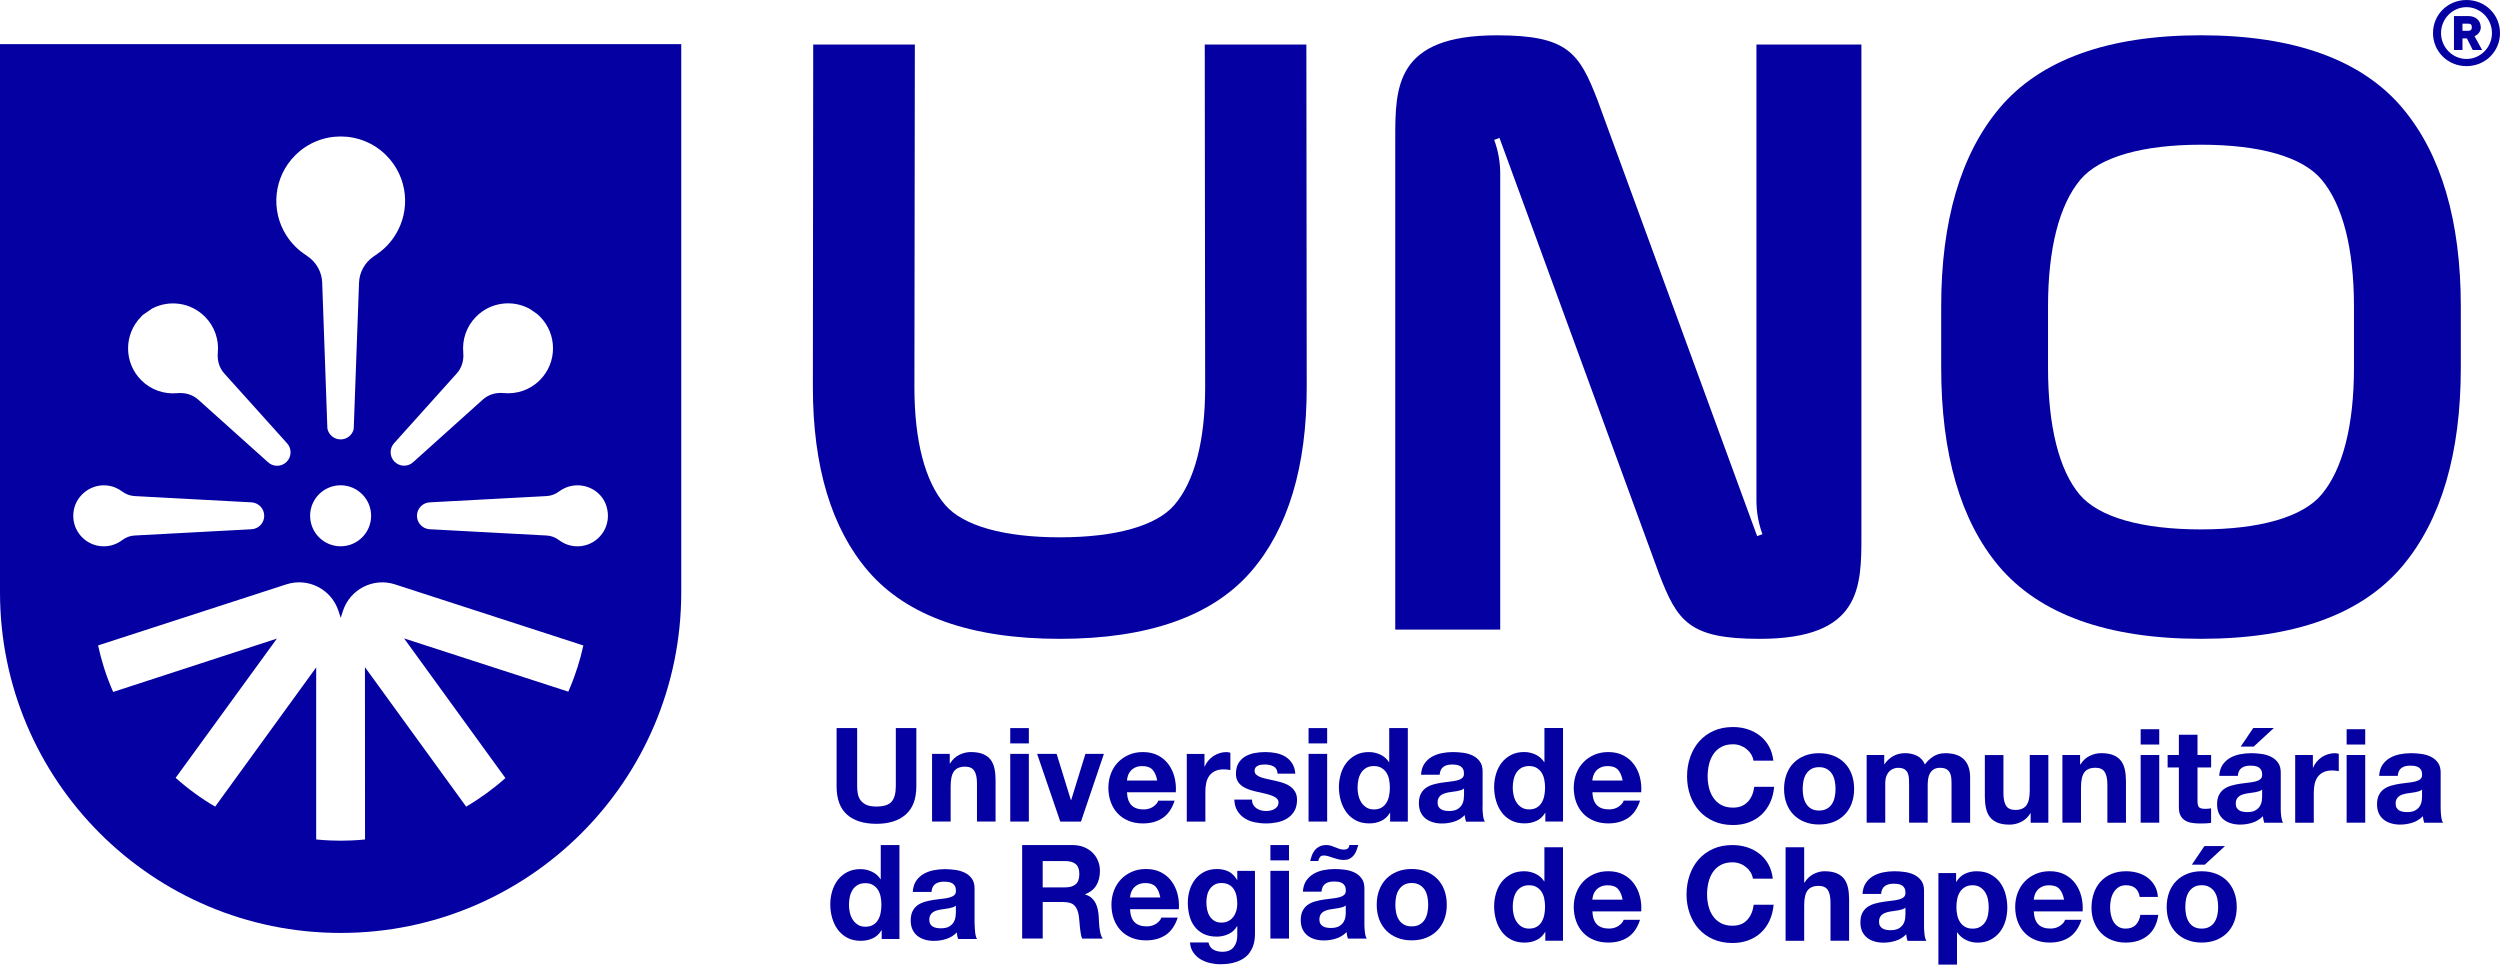
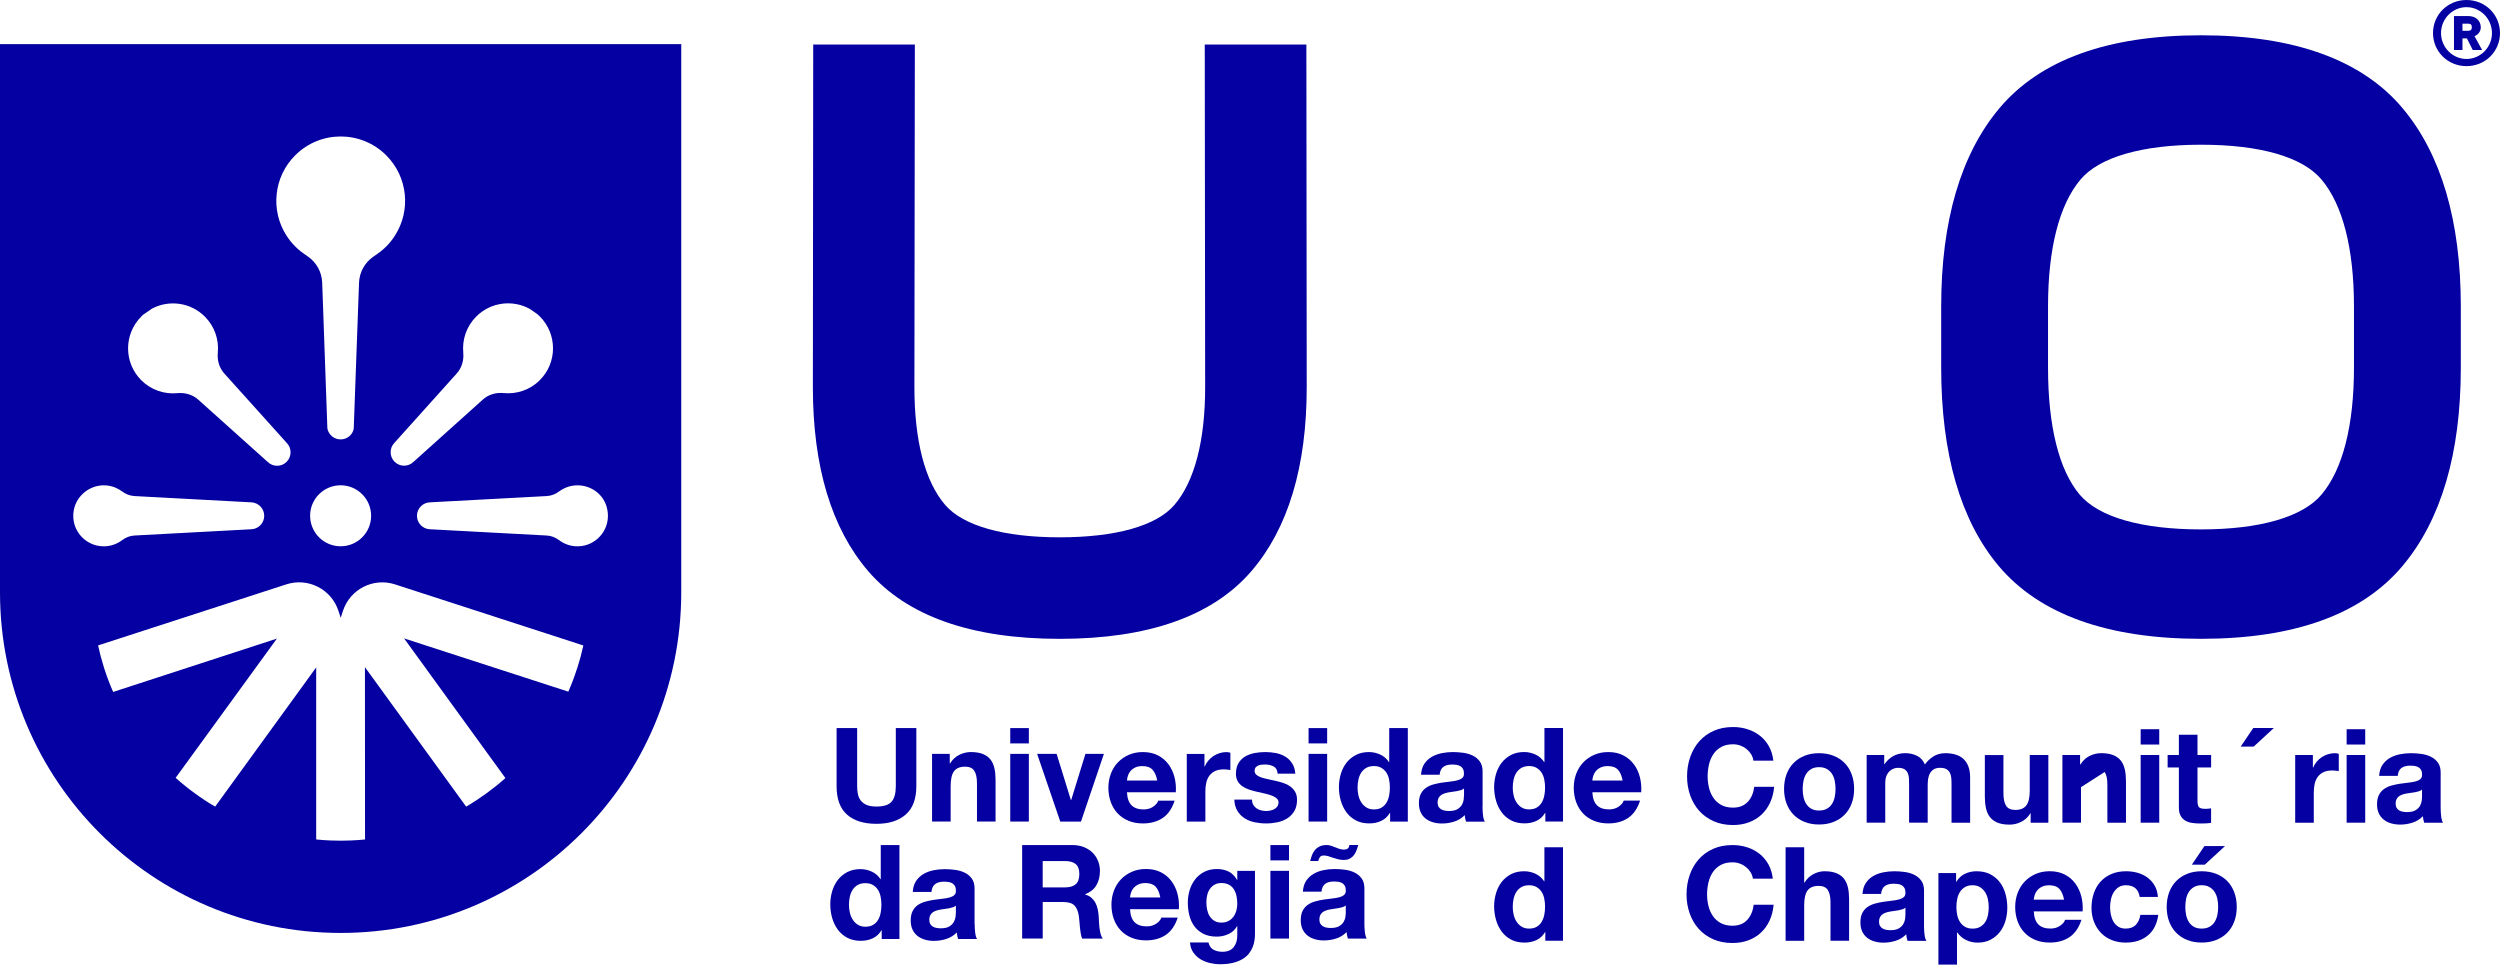
<svg xmlns="http://www.w3.org/2000/svg" id="Camada_1" data-name="Camada 1" viewBox="0 0 800 308.68">
  <defs>
    <style>
      .cls-1 {
        fill: #0400a1;
        stroke-width: 0px;
      }
    </style>
  </defs>
  <polygon class="cls-1" points="113.68 158.56 113.66 158.57 113.68 158.57 113.68 158.56" />
  <path class="cls-1" d="M0,189.54c0,60.2,48.8,109,109,109h0c60.2,0,109-48.8,109-109V14.12H0v175.43ZM184.75,213.65c-.04.15-.1.3-.15.45-.79,2.47-1.71,4.88-2.74,7.23l-52.55-17.04,32.42,44.69c-1.92,1.72-3.93,3.33-6.01,4.85-2.11,1.53-4.3,2.97-6.55,4.29l-32.39-44.63.03,55.14c-1.51.16-3.02.26-4.55.32-1.08.05-2.16.07-3.25.07s-2.2-.03-3.29-.07c-1.53-.06-3.03-.17-4.54-.32v-55.06l-32.33,44.55c-2.26-1.31-4.44-2.75-6.55-4.29-2.12-1.54-4.15-3.18-6.1-4.92l32.41-44.56-52.4,17.07c-1.05-2.38-1.98-4.82-2.79-7.32-.07-.2-.13-.41-.19-.61-.72-2.28-1.34-4.6-1.84-6.96l60.25-19.54c6.94-2.25,14.39,1.54,16.66,8.48l.73,2.23.71-2.2c2.26-6.95,9.72-10.75,16.66-8.5l60.27,19.55c-.52,2.41-1.16,4.78-1.9,7.1ZM99.23,165.05c0-2.68,1.09-5.12,2.85-6.89,1.77-1.77,4.22-2.87,6.91-2.87s5.12,1.08,6.89,2.85c1.77,1.75,2.88,4.21,2.88,6.91,0,5.39-4.37,9.76-9.76,9.76s-9.76-4.37-9.76-9.76ZM181.09,156.03c1.13-.47,2.36-.72,3.66-.73h.04c4.21,0,8.05,2.66,9.28,6.69,1.8,5.86-1.79,11.32-7.02,12.57-.72.18-1.49.26-2.27.26h-.04c-2.18,0-4.18-.73-5.8-1.95-1.15-.86-2.49-1.42-3.92-1.5l-37.27-2h0l-.47-.03c-2.16-.23-3.85-2.06-3.85-4.29,0-2.38,1.93-4.31,4.31-4.31l37.22-2c1.43-.08,2.79-.6,3.93-1.47.67-.5,1.4-.92,2.19-1.24ZM148.25,112.85c-.4-4.12.98-8.39,4.14-11.55t.02-.02c4.64-4.64,11.69-5.45,17.16-2.41.01,0,.02.01.03.02.74.5,1.49,1.02,2.22,1.54.02,0,.04.03.05.03.3.26.6.53.88.81h0c5.62,5.63,5.62,14.75,0,20.37l-.02.02c-3.16,3.16-7.43,4.53-11.56,4.12-2.42-.24-4.84.44-6.65,2.07l-22.16,19.91c-1.68,1.68-4.42,1.68-6.1,0h0c-1.68-1.69-1.68-4.42,0-6.1l19.91-22.17c1.62-1.81,2.31-4.23,2.07-6.65ZM94.45,49.71c8.04-8.05,21.1-8.05,29.15,0,6.96,6.96,7.9,17.65,2.82,25.62-.78,1.25-1.73,2.44-2.82,3.54-.6.6-1.22,1.15-1.87,1.65-.28.23-.57.45-.87.64l-1.49,1.05c-2.7,1.9-4.36,4.96-4.48,8.26l-1.7,46.79v.03c-.44,1.9-2.14,3.32-4.18,3.32h-.02c-2.1,0-3.85-1.5-4.23-3.49v-.02l-1.66-46.67c-.12-3.3-1.77-6.36-4.46-8.26l-1.45-1.02s0,0,0,0c-.29-.19-.57-.41-.86-.64-.65-.5-1.27-1.05-1.87-1.65-1.11-1.11-2.06-2.31-2.86-3.58-5.04-7.96-4.09-18.63,2.86-25.58ZM45.19,101.29h0c.22-.23.44-.44.68-.64,0,0,0,0,.02,0,.92-.65,1.84-1.3,2.78-1.91,5.43-2.86,12.31-2,16.88,2.57t.02.02c3.15,3.16,4.53,7.43,4.13,11.55-.23,2.42.45,4.84,2.08,6.64l19.94,22.17c1.68,1.68,1.68,4.42,0,6.1h0c-1.68,1.68-4.41,1.68-6.09,0l-22.2-19.91c-1.81-1.62-4.23-2.3-6.65-2.07-4.13.4-8.4-.97-11.56-4.12l-.02-.02c-5.62-5.62-5.62-14.74,0-20.36ZM23.51,163.92c.55-4.9,4.87-8.67,9.8-8.62,1.27.01,2.49.27,3.6.73.78.32,1.51.74,2.18,1.24,1.14.86,2.5,1.39,3.93,1.47l37.21,2h0l.47.03c2.16.23,3.85,2.06,3.85,4.29,0,2.38-1.93,4.31-4.31,4.31l-37.27,2c-1.44.08-2.78.64-3.93,1.51-1.63,1.22-3.65,1.94-5.84,1.94-.78,0-1.53-.09-2.26-.26-4.65-1.11-8.01-5.53-7.43-10.63Z" />
  <path class="cls-1" d="M704.32,11.29c-29.79,0-51.49,7.85-64.5,23.33-12.37,14.72-18.64,36.06-18.64,63.42v19.63c0,27.56,6.19,48.9,18.38,63.42,13.01,15.48,34.79,23.33,64.76,23.33s51.49-7.85,64.5-23.33c12.37-14.72,18.64-36.06,18.64-63.42v-19.63c0-27.36-6.27-48.7-18.64-63.42-13.01-15.48-34.71-23.33-64.5-23.33ZM753.27,117.67c0,18.47-3.58,32.5-10.37,40.58-6.04,7.19-19.75,11.16-38.58,11.16s-32.71-3.86-38.84-11.15h0c-6.61-7.87-10.11-21.9-10.11-40.58v-19.63c0-18.47,3.58-32.5,10.37-40.58,6.04-7.19,19.75-11.16,38.58-11.16s32.45,3.86,38.58,11.16c6.78,8.07,10.37,22.1,10.37,40.57v19.63Z" />
  <path class="cls-1" d="M792.85,10.95c.49-.46,1-1.12,1-2.23,0-2-1.57-3.57-3.86-3.57h-4.72v10.86h2.72v-3.72h1.43l1.86,3.72h3l-2.43-4.43c.37-.14.69-.37,1-.63ZM789.85,9.86h-1.86v-2.29h1.86c.77,0,1.14.37,1.14,1.14s-.37,1.14-1.14,1.14Z" />
  <path class="cls-1" d="M789.28,0c-6.03,0-10.72,4.72-10.72,10.58s4.69,10.58,10.72,10.58,10.72-4.72,10.72-10.58-4.69-10.58-10.72-10.58ZM789.28,18.87c-4.46,0-8.15-3.72-8.15-8.29s3.69-8.29,8.15-8.29,8.15,3.72,8.15,8.29-3.69,8.29-8.15,8.29Z" />
  <path class="cls-1" d="M339.12,204.43c28.32,0,48.95-7.29,61.31-21.65,11.76-13.66,17.72-33.46,17.72-58.85l-.11-109.67h-32.52l.13,109.67c0,17.14-3.41,30.16-9.85,37.66-5.74,6.68-18.77,10.35-36.67,10.35s-30.93-3.68-36.67-10.35c-6.45-7.49-9.85-20.51-9.85-37.66l.14-109.67h-32.52l-.11,109.67c0,25.39,5.96,45.19,17.72,58.85,12.36,14.37,32.99,21.65,61.31,21.65Z" />
-   <path class="cls-1" d="M595.65,171.31V14.25h-33.59v145.89c0,3.69.65,7.34,1.92,10.8l-1.69.62-.42-1.13-50.6-138.22c-5.92-15.41-9.65-20.91-32.27-20.91-32.52,0-32.52,16.59-32.52,33.11v157.06h33.59V55.58c0-3.69-.65-7.34-1.92-10.8v-.02s1.68-.62,1.68-.62l.24.64.85,2.32,2.91,7.94,47.03,128.48c5.92,15.41,9.65,20.91,32.27,20.91,32.52,0,32.52-16.59,32.52-33.11Z" />
  <path class="cls-1" d="M293.24,232.99h-6.58v18.61c0,2.24-.45,3.88-1.34,4.92-.89,1.05-2.51,1.57-4.86,1.57-1.34,0-2.41-.18-3.21-.54-.8-.36-1.42-.85-1.87-1.47-.45-.61-.74-1.31-.88-2.09-.14-.78-.21-1.58-.21-2.39v-18.61h-6.58v18.61c0,4.08,1.11,7.1,3.33,9.07,2.22,1.97,5.36,2.95,9.41,2.95s7.12-.99,9.39-2.98c2.26-1.98,3.39-5,3.39-9.05v-18.61Z" />
  <path class="cls-1" d="M317,243.11c-.59-.77-1.39-1.37-2.41-1.8-1.02-.43-2.33-.65-3.92-.65-1.26,0-2.49.29-3.69.88-1.2.59-2.18,1.5-2.93,2.72h-.13v-3.02h-5.66v21.66h5.95v-11.36c0-2.21.36-3.79,1.09-4.76.73-.96,1.9-1.45,3.52-1.45,1.4,0,2.38.44,2.95,1.32.57.88.86,2.21.86,4v12.23h5.95v-13.32c0-1.34-.12-2.56-.36-3.67-.24-1.1-.65-2.04-1.24-2.81Z" />
  <rect class="cls-1" x="323.28" y="241.24" width="5.95" height="21.66" />
  <rect class="cls-1" x="323.28" y="232.99" width="5.95" height="4.9" />
  <polygon class="cls-1" points="342.77 256.04 342.69 256.04 338.12 241.24 331.88 241.24 339.29 262.91 345.91 262.91 353.25 241.24 347.34 241.24 342.77 256.04" />
  <path class="cls-1" d="M361.12,262.66c1.37.56,2.9.84,4.61.84,2.46,0,4.55-.57,6.29-1.72,1.73-1.15,3.02-3,3.86-5.57h-5.24c-.2.67-.73,1.31-1.59,1.91-.87.6-1.9.9-3.1.9-1.67,0-2.96-.44-3.85-1.32-.89-.88-1.38-2.27-1.47-4.17h15.63c.11-1.68-.03-3.28-.42-4.82-.39-1.54-1.03-2.9-1.91-4.11-.88-1.2-2-2.16-3.37-2.87-1.37-.71-2.98-1.07-4.82-1.07-1.65,0-3.15.29-4.5.88-1.36.59-2.52,1.39-3.5,2.41-.98,1.02-1.73,2.23-2.26,3.62-.53,1.4-.8,2.91-.8,4.52s.26,3.21.78,4.61c.52,1.4,1.25,2.6,2.2,3.6.95,1.01,2.11,1.79,3.48,2.35ZM360.89,248.33c.15-.53.42-1.03.8-1.51.38-.48.88-.87,1.51-1.19.63-.32,1.42-.48,2.37-.48,1.45,0,2.54.39,3.25,1.17.71.78,1.21,1.93,1.49,3.44h-9.68c.03-.42.12-.89.27-1.42Z" />
  <path class="cls-1" d="M385.72,253.15c0-.95.1-1.85.29-2.7.2-.85.52-1.59.98-2.22.46-.63,1.07-1.12,1.82-1.49.75-.36,1.68-.54,2.77-.54.36,0,.74.02,1.13.06.39.04.73.09,1.01.15v-5.53c-.42-.14-.85-.21-1.3-.21-.73,0-1.45.11-2.16.34-.71.22-1.38.54-1.99.94-.61.41-1.16.89-1.63,1.47-.47.57-.85,1.19-1.13,1.86h-.08v-4.02h-5.66v21.66h5.95v-9.76Z" />
  <path class="cls-1" d="M412.96,251.7c-.64-.46-1.38-.83-2.2-1.11-.82-.28-1.67-.52-2.54-.71-.84-.2-1.66-.38-2.47-.54-.81-.17-1.53-.36-2.16-.57-.63-.21-1.14-.48-1.53-.82-.39-.33-.59-.77-.59-1.3,0-.45.11-.8.33-1.07.22-.26.5-.47.82-.61.32-.14.68-.23,1.07-.27.39-.04.75-.06,1.09-.06,1.06,0,1.98.2,2.76.61.78.41,1.22,1.18,1.3,2.33h5.66c-.11-1.34-.45-2.45-1.03-3.33-.57-.88-1.29-1.59-2.16-2.12-.87-.53-1.85-.91-2.95-1.13-1.1-.22-2.24-.34-3.42-.34s-2.32.1-3.44.31c-1.12.21-2.12.57-3.02,1.09-.89.52-1.61,1.23-2.16,2.14-.54.91-.82,2.05-.82,3.42,0,.95.19,1.75.59,2.41.39.66.91,1.2,1.55,1.63.64.43,1.38.78,2.2,1.05.82.27,1.67.5,2.53.69,1.06.22,2.01.44,2.85.65.84.21,1.54.44,2.12.69.57.25,1.01.54,1.32.86.31.32.46.71.46,1.15,0,.53-.13.97-.38,1.32-.25.35-.56.63-.94.84-.38.21-.8.36-1.26.46-.46.1-.9.15-1.32.15-.59,0-1.15-.07-1.7-.21-.54-.14-1.03-.36-1.45-.65-.42-.29-.76-.67-1.03-1.13-.27-.46-.4-1.01-.4-1.66h-5.66c.06,1.42.38,2.63.98,3.6.6.98,1.37,1.77,2.3,2.37.94.6,2,1.03,3.21,1.28,1.2.25,2.43.38,3.69.38s2.44-.13,3.63-.38c1.19-.25,2.24-.67,3.16-1.26.92-.59,1.67-1.36,2.24-2.33.57-.96.86-2.16.86-3.58,0-1-.2-1.85-.59-2.53-.39-.68-.91-1.26-1.55-1.72Z" />
  <rect class="cls-1" x="418.74" y="232.99" width="5.95" height="4.9" />
  <rect class="cls-1" x="418.74" y="241.24" width="5.95" height="21.66" />
  <path class="cls-1" d="M444.76,260.14h.08v2.77h5.66v-29.92h-5.95v10.9h-.08c-.67-1.06-1.59-1.86-2.75-2.41-1.16-.54-2.38-.82-3.67-.82-1.59,0-2.99.31-4.19.94-1.2.63-2.2,1.46-3,2.49-.8,1.03-1.4,2.23-1.8,3.58-.4,1.36-.61,2.76-.61,4.21s.2,2.96.61,4.36c.41,1.4,1.01,2.63,1.8,3.71.8,1.08,1.8,1.93,3.02,2.58,1.22.64,2.65.96,4.29.96,1.4,0,2.67-.27,3.81-.8,1.14-.53,2.07-1.38,2.77-2.56ZM437.28,258.4c-.66-.4-1.2-.93-1.63-1.59-.43-.66-.75-1.4-.94-2.24-.2-.84-.29-1.68-.29-2.51,0-.89.09-1.75.27-2.58.18-.82.47-1.56.88-2.2.4-.64.94-1.16,1.61-1.55.67-.39,1.49-.59,2.47-.59s1.75.2,2.41.59c.66.39,1.19.9,1.59,1.53.41.63.69,1.36.86,2.2.17.84.25,1.69.25,2.56s-.08,1.76-.25,2.6c-.17.84-.45,1.59-.84,2.24s-.92,1.18-1.57,1.57c-.66.39-1.47.59-2.45.59-.92,0-1.71-.2-2.37-.61Z" />
  <path class="cls-1" d="M474.43,258.09v-11.27c0-1.28-.29-2.33-.88-3.14-.59-.81-1.34-1.44-2.26-1.89-.92-.45-1.94-.75-3.06-.9-1.12-.15-2.22-.23-3.31-.23-1.23,0-2.43.12-3.6.36-1.17.24-2.24.64-3.19,1.19-.95.56-1.73,1.3-2.35,2.22-.61.92-.96,2.08-1.05,3.48h5.95c.11-1.17.51-2.01,1.19-2.51.68-.5,1.6-.75,2.74-.75.53,0,1.03.03,1.49.11.46.07.87.21,1.22.42.35.21.63.5.84.88.21.38.31.89.31,1.53s-.2,1.08-.59,1.4c-.39.32-.92.57-1.57.73-.66.17-1.4.29-2.24.38-.84.08-1.72.2-2.64.34-.92.14-1.82.33-2.7.57-.88.24-1.67.59-2.37,1.07-.7.48-1.26,1.11-1.68,1.91-.42.8-.63,1.81-.63,3.04,0,1.12.19,2.08.56,2.89.38.81.9,1.48,1.57,2.01.67.53,1.45.93,2.35,1.19.89.27,1.86.4,2.89.4,1.34,0,2.65-.2,3.94-.61,1.28-.4,2.4-1.1,3.35-2.07.03.36.08.72.15,1.07.07.35.16.69.27,1.03h6.03c-.28-.45-.48-1.12-.59-2.01-.11-.89-.17-1.83-.17-2.81ZM468.48,254.53c0,.33-.04.78-.1,1.34-.07.56-.26,1.11-.57,1.66-.31.54-.78,1.01-1.42,1.4-.64.39-1.55.59-2.72.59-.48,0-.94-.04-1.38-.13-.45-.08-.84-.23-1.17-.44-.34-.21-.6-.49-.8-.84-.2-.35-.29-.8-.29-1.36s.1-.99.29-1.36c.2-.38.45-.68.78-.92.32-.24.69-.43,1.11-.57.42-.14.87-.25,1.34-.34.45-.08.92-.15,1.4-.21.49-.06.95-.13,1.38-.21.43-.08.84-.19,1.22-.31.38-.13.69-.3.94-.52v2.22Z" />
  <path class="cls-1" d="M494.21,243.88h-.08c-.67-1.06-1.59-1.86-2.74-2.41-1.16-.54-2.38-.82-3.67-.82-1.59,0-2.99.31-4.19.94-1.2.63-2.2,1.46-3,2.49-.8,1.03-1.4,2.23-1.8,3.58-.4,1.36-.61,2.76-.61,4.21s.2,2.96.61,4.36c.4,1.4,1.01,2.63,1.8,3.71.8,1.08,1.8,1.93,3.02,2.58,1.22.64,2.65.96,4.3.96,1.4,0,2.67-.27,3.81-.8,1.14-.53,2.07-1.38,2.77-2.56h.08v2.77h5.66v-29.92h-5.95v10.9ZM494.17,254.61c-.17.84-.45,1.59-.84,2.24-.39.66-.92,1.18-1.57,1.57-.66.39-1.47.59-2.45.59-.92,0-1.71-.2-2.37-.61-.66-.4-1.2-.93-1.63-1.59-.43-.66-.75-1.4-.94-2.24-.2-.84-.29-1.68-.29-2.51,0-.89.09-1.75.27-2.58.18-.82.47-1.56.88-2.2.4-.64.94-1.16,1.61-1.55.67-.39,1.49-.59,2.47-.59s1.75.2,2.41.59c.66.39,1.19.9,1.59,1.53.41.63.69,1.36.86,2.2.17.84.25,1.69.25,2.56s-.08,1.76-.25,2.6Z" />
  <path class="cls-1" d="M522.85,244.6c-.88-1.2-2-2.16-3.37-2.87-1.37-.71-2.97-1.07-4.82-1.07-1.65,0-3.15.29-4.5.88-1.36.59-2.52,1.39-3.5,2.41-.98,1.02-1.73,2.23-2.26,3.62-.53,1.4-.8,2.91-.8,4.52s.26,3.21.78,4.61c.52,1.4,1.25,2.6,2.2,3.6.95,1.01,2.11,1.79,3.48,2.35,1.37.56,2.9.84,4.61.84,2.46,0,4.55-.57,6.29-1.72,1.73-1.15,3.02-3,3.86-5.57h-5.24c-.2.67-.73,1.31-1.59,1.91-.87.6-1.9.9-3.1.9-1.68,0-2.96-.44-3.86-1.32-.89-.88-1.38-2.27-1.47-4.17h15.63c.11-1.68-.03-3.28-.42-4.82-.39-1.54-1.03-2.9-1.91-4.11ZM509.55,249.75c.03-.42.12-.89.27-1.42.15-.53.42-1.03.8-1.51.38-.48.88-.87,1.51-1.19.63-.32,1.42-.48,2.37-.48,1.45,0,2.54.39,3.25,1.17.71.78,1.21,1.93,1.49,3.44h-9.68Z" />
  <path class="cls-1" d="M559.27,256.58c-1.13,1.24-2.7,1.86-4.71,1.86-1.48,0-2.74-.29-3.77-.86-1.03-.57-1.87-1.33-2.51-2.28-.64-.95-1.11-2.02-1.4-3.2-.29-1.19-.44-2.41-.44-3.67s.15-2.58.44-3.81c.29-1.23.76-2.33,1.4-3.29.64-.96,1.48-1.73,2.51-2.3,1.03-.57,2.29-.86,3.77-.86.81,0,1.59.13,2.33.4.74.27,1.4.64,1.99,1.11.59.48,1.07,1.03,1.47,1.66.39.63.64,1.32.75,2.07h6.37c-.2-1.73-.67-3.27-1.42-4.61-.75-1.34-1.71-2.47-2.87-3.37-1.16-.91-2.47-1.6-3.94-2.07-1.47-.47-3.02-.71-4.67-.71-2.32,0-4.39.41-6.2,1.22-1.82.81-3.35,1.93-4.61,3.35-1.26,1.42-2.22,3.1-2.89,5.03-.67,1.93-1.01,4-1.01,6.2s.34,4.18,1.01,6.08c.67,1.9,1.63,3.55,2.89,4.95,1.26,1.4,2.79,2.5,4.61,3.31,1.82.81,3.88,1.22,6.2,1.22,1.84,0,3.53-.29,5.07-.86,1.54-.57,2.88-1.39,4.02-2.45,1.14-1.06,2.07-2.35,2.77-3.86.7-1.51,1.13-3.2,1.3-5.07h-6.37c-.25,1.98-.94,3.6-2.07,4.84Z" />
  <path class="cls-1" d="M590.26,244.14c-.98-.99-2.16-1.76-3.54-2.3-1.38-.54-2.93-.82-4.63-.82s-3.24.27-4.61.82c-1.37.54-2.54,1.31-3.52,2.3-.98.99-1.73,2.19-2.26,3.6-.53,1.41-.8,2.98-.8,4.71s.27,3.3.8,4.69c.53,1.4,1.29,2.59,2.26,3.58.98.99,2.15,1.76,3.52,2.3,1.37.54,2.9.82,4.61.82s3.25-.27,4.63-.82c1.38-.54,2.56-1.31,3.54-2.3.98-.99,1.73-2.19,2.26-3.58.53-1.4.8-2.96.8-4.69s-.27-3.3-.8-4.71c-.53-1.41-1.28-2.61-2.26-3.6ZM587.12,254.99c-.17.82-.45,1.57-.86,2.22-.41.66-.95,1.18-1.63,1.57-.68.39-1.53.59-2.54.59s-1.84-.2-2.51-.59c-.67-.39-1.21-.92-1.61-1.57-.41-.66-.69-1.4-.86-2.22-.17-.82-.25-1.67-.25-2.54s.08-1.72.25-2.56c.17-.84.45-1.58.86-2.22.4-.64.94-1.17,1.61-1.57.67-.4,1.51-.61,2.51-.61s1.85.2,2.54.61c.68.41,1.23.93,1.63,1.57.4.64.69,1.38.86,2.22s.25,1.69.25,2.56-.08,1.71-.25,2.54Z" />
  <path class="cls-1" d="M622.84,246.13c.49.28.86.66,1.11,1.13.25.47.4,1.03.46,1.68.06.64.08,1.33.08,2.05v12.28h5.95v-14.5c0-1.4-.2-2.59-.59-3.58-.39-.99-.94-1.8-1.63-2.41-.7-.61-1.54-1.06-2.51-1.34-.98-.28-2.04-.42-3.19-.42-1.51,0-2.81.36-3.92,1.09-1.1.73-1.98,1.57-2.62,2.51-.59-1.31-1.45-2.24-2.58-2.79-1.13-.54-2.38-.82-3.75-.82s-2.69.31-3.79.92c-1.1.62-2.05,1.48-2.83,2.6h-.08v-2.93h-5.62v21.66h5.95v-12.57c0-1.06.15-1.92.46-2.58.31-.66.68-1.16,1.11-1.51.43-.35.87-.59,1.32-.71.45-.13.82-.19,1.13-.19.95,0,1.67.16,2.16.48.49.32.84.75,1.05,1.28.21.53.33,1.12.36,1.76.03.64.04,1.27.04,1.89v12.15h5.95v-12.07c0-.67.05-1.33.15-1.99.1-.66.29-1.24.59-1.76s.7-.94,1.21-1.26c.52-.32,1.2-.48,2.03-.48s1.5.14,1.99.42Z" />
  <path class="cls-1" d="M649.68,260.25h.13v3.02h5.66v-21.66h-5.95v11.36c0,2.21-.36,3.79-1.09,4.76-.73.96-1.9,1.45-3.52,1.45-1.4,0-2.38-.44-2.95-1.32-.57-.88-.86-2.21-.86-4v-12.24h-5.95v13.33c0,1.34.12,2.56.36,3.67.24,1.1.65,2.04,1.24,2.81.59.77,1.39,1.37,2.41,1.8,1.02.43,2.33.65,3.92.65,1.26,0,2.49-.29,3.69-.88,1.2-.59,2.18-1.49,2.93-2.72Z" />
-   <path class="cls-1" d="M673.5,247.03c.57.88.86,2.21.86,4v12.24h5.95v-13.33c0-1.34-.12-2.56-.36-3.67-.24-1.1-.65-2.04-1.24-2.81-.59-.77-1.39-1.37-2.41-1.8-1.02-.43-2.33-.65-3.92-.65-1.26,0-2.49.29-3.69.88-1.2.59-2.18,1.49-2.93,2.72h-.13v-3.02h-5.66v21.66h5.95v-11.36c0-2.21.36-3.79,1.09-4.76.73-.96,1.9-1.45,3.52-1.45,1.4,0,2.38.44,2.95,1.32Z" />
+   <path class="cls-1" d="M673.5,247.03c.57.88.86,2.21.86,4v12.24h5.95v-13.33c0-1.34-.12-2.56-.36-3.67-.24-1.1-.65-2.04-1.24-2.81-.59-.77-1.39-1.37-2.41-1.8-1.02-.43-2.33-.65-3.92-.65-1.26,0-2.49.29-3.69.88-1.2.59-2.18,1.49-2.93,2.72h-.13v-3.02h-5.66v21.66h5.95v-11.36Z" />
  <rect class="cls-1" x="685.01" y="241.6" width="5.95" height="21.66" />
  <rect class="cls-1" x="685.01" y="233.35" width="5.95" height="4.9" />
  <path class="cls-1" d="M697.24,235.11v6.5h-3.6v3.98h3.6v12.78c0,1.09.18,1.97.54,2.64.36.67.86,1.19,1.49,1.57.63.38,1.36.63,2.18.75.82.13,1.7.19,2.62.19.59,0,1.19-.01,1.8-.04.61-.03,1.17-.08,1.68-.17v-4.65c-.56.11-1.17.17-1.84.17-1.01,0-1.68-.17-2.01-.5-.33-.33-.5-1-.5-2.01v-10.73h4.36v-3.98h-4.36v-6.5h-5.95Z" />
  <polygon class="cls-1" points="727.62 232.97 721.04 232.97 717.02 238.92 721.17 238.92 727.62 232.97" />
-   <path class="cls-1" d="M729.84,258.45v-11.27c0-1.28-.29-2.33-.88-3.14-.59-.81-1.34-1.44-2.26-1.89-.92-.45-1.94-.75-3.06-.9-1.12-.15-2.22-.23-3.31-.23-1.23,0-2.43.12-3.6.36s-2.24.64-3.18,1.19c-.95.56-1.73,1.3-2.35,2.22-.61.92-.96,2.08-1.05,3.48h5.95c.11-1.17.51-2.01,1.2-2.51.68-.5,1.6-.75,2.74-.75.53,0,1.03.04,1.49.1.46.07.87.21,1.21.42.35.21.63.5.84.88.21.38.31.89.31,1.53s-.2,1.08-.59,1.4c-.39.32-.92.57-1.57.73-.66.17-1.4.29-2.24.38-.84.08-1.72.2-2.64.34-.92.14-1.82.33-2.7.57-.88.24-1.67.59-2.37,1.07-.7.48-1.26,1.11-1.68,1.91-.42.8-.63,1.81-.63,3.04,0,1.12.19,2.08.56,2.89.38.81.9,1.48,1.57,2.01.67.53,1.45.93,2.35,1.19.89.26,1.86.4,2.89.4,1.34,0,2.65-.2,3.94-.61s2.4-1.1,3.35-2.08c.03.36.08.72.15,1.07.07.35.16.69.27,1.03h6.03c-.28-.45-.47-1.12-.59-2.01-.11-.89-.17-1.83-.17-2.81ZM723.89,254.88c0,.34-.04.78-.1,1.34-.07.56-.26,1.11-.57,1.66-.31.54-.78,1.01-1.42,1.4-.64.39-1.55.59-2.72.59-.48,0-.94-.04-1.38-.13-.45-.08-.84-.23-1.17-.44-.34-.21-.6-.49-.8-.84-.2-.35-.29-.8-.29-1.36s.1-.98.29-1.36c.2-.38.45-.68.77-.92.32-.24.69-.43,1.11-.57.42-.14.87-.25,1.34-.33.45-.08.91-.15,1.4-.21.49-.06.95-.13,1.38-.21.43-.08.84-.19,1.21-.31.38-.13.69-.3.94-.52v2.22Z" />
  <path class="cls-1" d="M744.95,241.35c-.71.22-1.38.54-1.99.94-.61.41-1.16.9-1.63,1.47-.47.57-.85,1.19-1.13,1.87h-.08v-4.02h-5.66v21.66h5.95v-9.76c0-.95.1-1.85.29-2.7.2-.85.52-1.59.98-2.22.46-.63,1.07-1.12,1.82-1.49.75-.36,1.68-.55,2.77-.55.36,0,.74.02,1.13.06.39.04.73.09,1.01.15v-5.53c-.42-.14-.85-.21-1.3-.21-.73,0-1.45.11-2.16.34Z" />
  <rect class="cls-1" x="750.92" y="233.35" width="5.95" height="4.9" />
  <rect class="cls-1" x="750.92" y="241.6" width="5.95" height="21.66" />
  <path class="cls-1" d="M781.01,258.45v-11.27c0-1.28-.29-2.33-.88-3.14-.59-.81-1.34-1.44-2.26-1.89-.92-.45-1.94-.75-3.06-.9-1.12-.15-2.22-.23-3.31-.23-1.23,0-2.43.12-3.6.36-1.17.24-2.24.64-3.18,1.19-.95.56-1.73,1.3-2.35,2.22-.61.92-.96,2.08-1.05,3.48h5.95c.11-1.17.51-2.01,1.19-2.51.69-.5,1.6-.75,2.75-.75.53,0,1.03.04,1.49.1.46.07.87.21,1.22.42.35.21.63.5.84.88.21.38.31.89.31,1.53s-.2,1.08-.59,1.4c-.39.32-.92.57-1.57.73-.66.17-1.4.29-2.24.38-.84.08-1.72.2-2.64.34-.92.14-1.82.33-2.7.57-.88.24-1.67.59-2.37,1.07-.7.48-1.26,1.11-1.68,1.91-.42.8-.63,1.81-.63,3.04,0,1.12.19,2.08.57,2.89.38.81.9,1.48,1.57,2.01s1.45.93,2.35,1.19c.89.26,1.86.4,2.89.4,1.34,0,2.65-.2,3.94-.61,1.28-.4,2.4-1.1,3.35-2.08.03.36.08.72.15,1.07.07.35.16.69.27,1.03h6.03c-.28-.45-.48-1.12-.59-2.01-.11-.89-.17-1.83-.17-2.81ZM775.06,254.88c0,.34-.04.78-.1,1.34-.07.56-.26,1.11-.57,1.66-.31.54-.78,1.01-1.43,1.4-.64.39-1.55.59-2.72.59-.48,0-.94-.04-1.38-.13-.45-.08-.84-.23-1.17-.44-.34-.21-.6-.49-.8-.84-.2-.35-.29-.8-.29-1.36s.1-.98.29-1.36c.19-.38.45-.68.77-.92.32-.24.69-.43,1.11-.57.42-.14.87-.25,1.34-.33.45-.08.92-.15,1.4-.21.49-.06.95-.13,1.38-.21.43-.08.84-.19,1.22-.31.38-.13.69-.3.94-.52v2.22Z" />
  <path class="cls-1" d="M281.85,281.36h-.08c-.67-1.07-1.59-1.87-2.76-2.42-1.16-.55-2.39-.82-3.68-.82-1.6,0-3,.32-4.21.95-1.21.63-2.21,1.47-3.01,2.5-.8,1.04-1.4,2.24-1.81,3.6-.41,1.36-.61,2.77-.61,4.23s.2,2.97.61,4.38c.41,1.4,1.01,2.64,1.81,3.72.8,1.08,1.81,1.94,3.03,2.59,1.22.65,2.66.97,4.31.97,1.4,0,2.68-.27,3.83-.8,1.15-.53,2.08-1.39,2.78-2.57h.08v2.78h5.68v-30.05h-5.98v10.94ZM281.81,292.13c-.17.84-.45,1.59-.84,2.25-.39.66-.92,1.19-1.58,1.58-.66.39-1.48.59-2.46.59-.93,0-1.72-.2-2.38-.61-.66-.41-1.21-.94-1.64-1.6-.44-.66-.75-1.41-.95-2.25-.2-.84-.29-1.68-.29-2.53,0-.9.09-1.76.27-2.59.18-.83.48-1.56.88-2.21.41-.65.95-1.16,1.62-1.56.67-.39,1.5-.59,2.48-.59s1.76.2,2.42.59c.66.39,1.19.9,1.6,1.54s.69,1.37.86,2.21c.17.84.25,1.7.25,2.57s-.08,1.77-.25,2.61Z" />
  <path class="cls-1" d="M311.86,295.63v-11.32c0-1.29-.29-2.34-.88-3.16-.59-.81-1.35-1.45-2.27-1.89-.92-.45-1.95-.75-3.07-.9-1.12-.15-2.23-.23-3.32-.23-1.24,0-2.44.12-3.62.36-1.18.24-2.24.64-3.2,1.2-.95.56-1.74,1.3-2.36,2.23-.62.93-.97,2.09-1.05,3.49h5.98c.11-1.18.51-2.02,1.2-2.52.69-.51,1.61-.76,2.76-.76.53,0,1.03.04,1.49.11.46.07.87.21,1.22.42s.63.5.84.88c.21.38.32.89.32,1.54s-.2,1.09-.59,1.41c-.39.32-.92.57-1.58.74-.66.17-1.41.3-2.25.38-.84.08-1.73.2-2.65.34-.93.14-1.83.33-2.71.57-.88.24-1.68.6-2.38,1.07-.7.48-1.26,1.12-1.68,1.92-.42.8-.63,1.82-.63,3.05,0,1.12.19,2.09.57,2.9.38.81.91,1.49,1.58,2.02.67.53,1.46.93,2.36,1.2.9.27,1.86.4,2.9.4,1.35,0,2.67-.2,3.96-.61,1.29-.41,2.41-1.1,3.37-2.08.03.36.08.72.15,1.07.07.35.16.69.27,1.03h6.06c-.28-.45-.48-1.12-.59-2.02-.11-.9-.17-1.84-.17-2.82ZM305.88,292.05c0,.34-.04.79-.11,1.35-.07.56-.26,1.12-.57,1.66-.31.55-.79,1.02-1.43,1.41-.64.39-1.56.59-2.73.59-.48,0-.94-.04-1.39-.13-.45-.08-.84-.23-1.18-.44-.34-.21-.6-.49-.8-.84-.2-.35-.3-.81-.3-1.37,0-.53.1-.99.3-1.37s.46-.69.78-.93c.32-.24.69-.43,1.11-.57.42-.14.87-.25,1.35-.34.45-.08.92-.15,1.41-.21s.95-.13,1.39-.21c.43-.08.84-.19,1.22-.32.38-.13.69-.3.95-.53v2.23Z" />
  <path class="cls-1" d="M351.82,296.88c-.07-.66-.12-1.31-.15-1.95-.03-.64-.06-1.2-.08-1.68-.06-.75-.16-1.5-.31-2.24-.15-.74-.4-1.43-.73-2.07-.33-.64-.77-1.19-1.3-1.66-.53-.46-1.2-.8-2.01-1.03v-.08c1.68-.67,2.88-1.65,3.63-2.93.74-1.29,1.11-2.81,1.11-4.57,0-1.12-.2-2.18-.61-3.18s-.99-1.89-1.76-2.64c-.77-.75-1.69-1.35-2.77-1.78-1.07-.43-2.28-.65-3.62-.65h-16.13v29.92h6.58v-11.69h6.58c1.65,0,2.83.36,3.56,1.09.73.73,1.2,1.87,1.43,3.44.08.59.15,1.21.19,1.87.04.66.1,1.3.17,1.93.07.63.15,1.23.25,1.8.1.57.24,1.1.44,1.57h6.58c-.31-.42-.54-.94-.69-1.55-.15-.61-.27-1.25-.34-1.91ZM344.24,282.95c-.77.67-1.89,1.01-3.37,1.01h-7.21v-8.42h7.21c1.48,0,2.6.33,3.37.98.77.66,1.15,1.71,1.15,3.16s-.38,2.6-1.15,3.27Z" />
  <path class="cls-1" d="M376.82,286.13c-.39-1.54-1.03-2.9-1.91-4.11-.88-1.2-2-2.16-3.37-2.87-1.37-.71-2.97-1.07-4.82-1.07-1.65,0-3.15.29-4.5.88-1.36.59-2.52,1.39-3.5,2.41-.98,1.02-1.73,2.23-2.26,3.62-.53,1.4-.8,2.91-.8,4.53s.26,3.21.77,4.61c.52,1.4,1.25,2.6,2.2,3.6.95,1.01,2.11,1.79,3.48,2.35,1.37.56,2.91.84,4.61.84,2.46,0,4.55-.57,6.29-1.72,1.73-1.15,3.02-3,3.86-5.57h-5.24c-.2.67-.73,1.31-1.59,1.91-.87.6-1.9.9-3.1.9-1.68,0-2.96-.44-3.86-1.32-.89-.88-1.38-2.27-1.47-4.17h15.63c.11-1.68-.03-3.28-.42-4.82ZM361.61,287.18c.03-.42.12-.89.27-1.42.15-.53.42-1.03.8-1.51.38-.47.88-.87,1.51-1.19.63-.32,1.42-.48,2.37-.48,1.45,0,2.53.39,3.25,1.17.71.78,1.21,1.93,1.49,3.44h-9.68Z" />
  <path class="cls-1" d="M395.93,281.57h-.08c-.73-1.26-1.63-2.15-2.7-2.68-1.08-.53-2.33-.8-3.75-.8-1.51,0-2.84.29-4,.88-1.16.59-2.13,1.38-2.91,2.37-.78.99-1.38,2.14-1.78,3.44-.41,1.3-.61,2.65-.61,4.04,0,1.48.17,2.88.52,4.21.35,1.33.9,2.49,1.66,3.48.75.99,1.72,1.77,2.89,2.35,1.17.57,2.57.86,4.19.86,1.31,0,2.56-.27,3.75-.82,1.19-.54,2.1-1.39,2.74-2.54h.08v2.85c.03,1.56-.35,2.85-1.13,3.85-.78,1.01-2,1.51-3.65,1.51-1.06,0-2-.22-2.81-.65-.81-.43-1.36-1.21-1.63-2.33h-5.91c.08,1.23.43,2.28,1.03,3.16.6.88,1.36,1.6,2.26,2.16.91.56,1.91.97,3.02,1.24,1.1.26,2.19.4,3.25.4,1.65,0,3.07-.15,4.27-.46,1.2-.31,2.22-.72,3.06-1.24.84-.52,1.51-1.1,2.01-1.76.5-.66.89-1.34,1.17-2.05.28-.71.47-1.42.57-2.14.1-.71.15-1.36.15-1.95v-20.28h-5.66v2.89ZM395.61,291.48c-.21.71-.52,1.35-.94,1.91-.42.56-.95,1.01-1.59,1.34-.64.34-1.38.5-2.22.5-.92,0-1.69-.19-2.3-.59-.62-.39-1.11-.89-1.49-1.51-.38-.61-.64-1.31-.8-2.07-.15-.77-.23-1.54-.23-2.33s.09-1.59.27-2.33c.18-.74.47-1.4.88-1.97.4-.57.91-1.03,1.51-1.36.6-.34,1.32-.5,2.16-.5.95,0,1.75.18,2.41.54.66.36,1.18.85,1.57,1.47.39.62.67,1.33.84,2.14.17.81.25,1.65.25,2.52,0,.78-.11,1.53-.31,2.24Z" />
  <rect class="cls-1" x="406.53" y="270.42" width="5.95" height="4.9" />
  <rect class="cls-1" x="406.53" y="278.67" width="5.95" height="21.67" />
  <path class="cls-1" d="M422.24,270.88c-.61.31-1.12.71-1.51,1.19-.39.49-.7,1.03-.92,1.63-.22.6-.4,1.21-.54,1.82h2.56c.14-.53.33-.96.57-1.28.24-.32.63-.48,1.19-.48.47,0,.95.07,1.42.21.47.14.98.31,1.51.5.53.17,1.07.33,1.63.48.56.15,1.16.23,1.8.23.87,0,1.56-.16,2.1-.48.53-.32.96-.72,1.3-1.2.33-.47.6-.99.8-1.55.2-.56.36-1.07.5-1.55h-2.89c.03.39-.1.73-.38,1.03-.28.29-.74.44-1.38.44-.48,0-.94-.08-1.4-.23-.46-.15-.92-.33-1.36-.52-.45-.17-.89-.33-1.32-.48-.43-.15-.89-.23-1.36-.23-.92,0-1.69.15-2.31.46Z" />
  <path class="cls-1" d="M436.61,295.52v-11.27c0-1.28-.29-2.33-.88-3.14-.59-.81-1.34-1.44-2.26-1.89-.92-.45-1.94-.75-3.06-.9-1.12-.15-2.22-.23-3.31-.23-1.23,0-2.43.12-3.6.36-1.17.24-2.23.64-3.18,1.19-.95.56-1.73,1.3-2.35,2.22-.61.92-.96,2.08-1.05,3.48h5.95c.11-1.17.51-2.01,1.19-2.51.68-.5,1.6-.75,2.74-.75.53,0,1.03.04,1.49.1.46.07.87.21,1.22.42.35.21.63.5.84.88.21.38.31.89.31,1.53s-.2,1.08-.59,1.4c-.39.32-.91.57-1.57.73-.66.17-1.4.29-2.24.38-.84.08-1.72.2-2.64.34-.92.14-1.82.33-2.7.57-.88.24-1.67.59-2.37,1.07-.7.47-1.26,1.11-1.68,1.91-.42.8-.63,1.81-.63,3.04,0,1.12.19,2.08.57,2.89.38.81.9,1.48,1.57,2.01.67.53,1.45.93,2.35,1.19.89.27,1.86.4,2.89.4,1.34,0,2.65-.2,3.94-.61,1.28-.41,2.4-1.1,3.35-2.07.03.36.08.72.15,1.07.07.35.16.69.27,1.03h6.03c-.28-.45-.48-1.12-.59-2.01-.11-.89-.17-1.83-.17-2.81ZM430.66,291.96c0,.34-.04.78-.1,1.34-.07.56-.26,1.11-.57,1.66-.31.54-.78,1.01-1.43,1.4-.64.39-1.55.59-2.72.59-.47,0-.94-.04-1.38-.13-.45-.08-.84-.23-1.17-.44-.34-.21-.6-.49-.8-.84-.2-.35-.29-.8-.29-1.36,0-.53.1-.98.29-1.36.19-.38.45-.68.77-.92.32-.24.69-.43,1.11-.57.42-.14.86-.25,1.34-.34.45-.08.91-.15,1.4-.21.49-.06.95-.13,1.38-.21.43-.08.84-.19,1.21-.31.38-.13.69-.3.94-.52v2.22Z" />
-   <path class="cls-1" d="M459.91,281.21c-.98-.99-2.16-1.76-3.54-2.31-1.38-.54-2.93-.82-4.63-.82s-3.24.27-4.61.82c-1.37.55-2.54,1.31-3.52,2.31-.98.99-1.73,2.19-2.26,3.6-.53,1.41-.8,2.98-.8,4.71s.27,3.3.8,4.69c.53,1.4,1.29,2.59,2.26,3.58.98.99,2.15,1.76,3.52,2.3,1.37.55,2.91.82,4.61.82s3.25-.27,4.63-.82c1.38-.54,2.56-1.31,3.54-2.3.98-.99,1.73-2.19,2.26-3.58.53-1.4.8-2.96.8-4.69s-.27-3.3-.8-4.71c-.53-1.41-1.28-2.61-2.26-3.6ZM456.77,292.06c-.17.82-.45,1.57-.86,2.22-.41.66-.95,1.18-1.64,1.57-.68.39-1.53.59-2.53.59s-1.84-.19-2.51-.59c-.67-.39-1.21-.92-1.61-1.57-.41-.66-.69-1.4-.86-2.22-.17-.82-.25-1.67-.25-2.54s.08-1.72.25-2.56c.17-.84.45-1.58.86-2.22.4-.64.94-1.17,1.61-1.57.67-.4,1.51-.61,2.51-.61s1.85.2,2.53.61c.69.41,1.23.93,1.64,1.57.4.64.69,1.38.86,2.22.17.84.25,1.69.25,2.56s-.08,1.71-.25,2.54Z" />
  <path class="cls-1" d="M494.21,282.03h-.08c-.67-1.06-1.59-1.86-2.74-2.41-1.16-.54-2.38-.82-3.67-.82-1.59,0-2.99.31-4.19.94-1.2.63-2.2,1.46-3,2.49-.8,1.03-1.4,2.23-1.8,3.58-.4,1.36-.61,2.76-.61,4.21s.2,2.96.61,4.36c.4,1.4,1.01,2.63,1.8,3.71.8,1.08,1.8,1.93,3.02,2.58,1.21.64,2.65.96,4.29.96,1.4,0,2.67-.26,3.81-.8,1.15-.53,2.07-1.38,2.77-2.56h.08v2.77h5.66v-29.92h-5.95v10.9ZM494.17,292.75c-.17.84-.45,1.59-.84,2.24-.39.66-.92,1.18-1.57,1.57-.66.39-1.47.59-2.45.59-.92,0-1.71-.2-2.37-.61-.66-.4-1.2-.93-1.63-1.59-.43-.66-.75-1.4-.94-2.24-.2-.84-.29-1.68-.29-2.51,0-.89.09-1.75.27-2.58s.47-1.56.88-2.2c.4-.64.94-1.16,1.61-1.55.67-.39,1.49-.59,2.47-.59s1.75.2,2.41.59c.66.39,1.19.9,1.59,1.53.41.63.69,1.36.86,2.2.17.84.25,1.69.25,2.56s-.08,1.76-.25,2.6Z" />
-   <path class="cls-1" d="M524.76,286.84c-.39-1.54-1.03-2.9-1.91-4.11-.88-1.2-2-2.16-3.37-2.87-1.37-.71-2.98-1.07-4.82-1.07-1.65,0-3.15.29-4.5.88-1.36.59-2.52,1.39-3.5,2.41-.98,1.02-1.73,2.23-2.26,3.62-.53,1.4-.8,2.91-.8,4.52s.26,3.21.78,4.61c.52,1.4,1.25,2.6,2.2,3.6.95,1.01,2.11,1.79,3.48,2.35,1.37.56,2.9.84,4.61.84,2.46,0,4.55-.57,6.29-1.72,1.73-1.15,3.02-3,3.85-5.57h-5.24c-.2.67-.73,1.31-1.59,1.91-.87.6-1.9.9-3.1.9-1.67,0-2.96-.44-3.85-1.32-.89-.88-1.38-2.27-1.47-4.17h15.63c.11-1.68-.03-3.28-.42-4.82ZM509.55,287.89c.03-.42.12-.89.27-1.42.15-.53.42-1.03.8-1.51.38-.48.88-.87,1.51-1.19.63-.32,1.42-.48,2.37-.48,1.45,0,2.54.39,3.25,1.17.71.78,1.21,1.93,1.49,3.44h-9.68Z" />
  <path class="cls-1" d="M559.1,294.37c-1.13,1.24-2.7,1.86-4.71,1.86-1.48,0-2.74-.29-3.77-.86-1.03-.57-1.87-1.33-2.52-2.28-.64-.95-1.11-2.02-1.4-3.21-.29-1.19-.44-2.41-.44-3.67s.15-2.58.44-3.81c.29-1.23.76-2.33,1.4-3.29.64-.96,1.48-1.73,2.52-2.31,1.03-.57,2.29-.86,3.77-.86.81,0,1.59.13,2.33.4.74.26,1.4.64,1.99,1.11.59.48,1.08,1.03,1.47,1.66.39.63.64,1.32.75,2.07h6.37c-.2-1.73-.67-3.27-1.42-4.61-.75-1.34-1.71-2.46-2.87-3.37-1.16-.91-2.47-1.6-3.94-2.07-1.47-.47-3.02-.71-4.67-.71-2.32,0-4.39.4-6.2,1.21-1.82.81-3.35,1.93-4.61,3.35-1.26,1.42-2.22,3.1-2.89,5.03-.67,1.93-1.01,4-1.01,6.2s.34,4.18,1.01,6.08c.67,1.9,1.63,3.55,2.89,4.95,1.26,1.4,2.79,2.5,4.61,3.31,1.82.81,3.88,1.21,6.2,1.21,1.84,0,3.53-.29,5.07-.86,1.54-.57,2.88-1.39,4.02-2.45,1.14-1.06,2.07-2.35,2.77-3.86.7-1.51,1.13-3.2,1.3-5.07h-6.37c-.25,1.98-.94,3.6-2.07,4.84Z" />
  <path class="cls-1" d="M590.13,281.25c-.59-.77-1.39-1.37-2.41-1.8-1.02-.43-2.33-.65-3.92-.65-1.12,0-2.26.29-3.44.88-1.17.59-2.14,1.5-2.89,2.72h-.13v-11.27h-5.95v29.92h5.95v-11.36c0-2.21.36-3.79,1.09-4.76.73-.96,1.9-1.45,3.52-1.45,1.4,0,2.38.44,2.95,1.32.57.88.86,2.21.86,4v12.24h5.95v-13.32c0-1.34-.12-2.56-.36-3.67-.24-1.1-.65-2.04-1.24-2.81Z" />
  <path class="cls-1" d="M615.69,296.23v-11.27c0-1.28-.29-2.33-.88-3.14-.59-.81-1.34-1.44-2.26-1.89-.92-.45-1.94-.75-3.06-.9-1.12-.15-2.22-.23-3.31-.23-1.23,0-2.43.12-3.6.36-1.17.24-2.24.64-3.18,1.19-.95.56-1.73,1.3-2.35,2.22-.61.92-.96,2.08-1.05,3.48h5.95c.11-1.17.51-2.01,1.2-2.51.68-.5,1.6-.75,2.74-.75.53,0,1.03.03,1.49.1.46.07.87.21,1.22.42.35.21.63.5.84.88.21.38.31.89.31,1.53s-.2,1.08-.59,1.4c-.39.32-.92.57-1.57.73-.66.17-1.4.29-2.24.38-.84.08-1.72.2-2.64.34-.92.14-1.82.33-2.7.57-.88.24-1.67.59-2.37,1.07-.7.47-1.26,1.11-1.68,1.91-.42.8-.63,1.81-.63,3.04,0,1.12.19,2.08.56,2.89.38.81.9,1.48,1.57,2.01.67.53,1.45.93,2.35,1.19.89.27,1.86.4,2.89.4,1.34,0,2.65-.2,3.94-.61,1.28-.4,2.4-1.1,3.35-2.07.03.36.08.72.15,1.07.07.35.16.69.27,1.03h6.03c-.28-.45-.48-1.12-.59-2.01-.11-.89-.17-1.83-.17-2.81ZM609.74,292.67c0,.34-.04.78-.1,1.34-.07.56-.26,1.11-.57,1.66-.31.54-.78,1.01-1.42,1.4-.64.39-1.55.59-2.72.59-.48,0-.94-.04-1.38-.13-.45-.08-.84-.23-1.17-.44-.34-.21-.6-.49-.8-.84-.2-.35-.29-.8-.29-1.36s.1-.99.29-1.36c.19-.38.45-.68.77-.92.32-.24.69-.42,1.11-.57.42-.14.87-.25,1.34-.34.45-.08.91-.15,1.4-.21.49-.06.95-.13,1.38-.21.43-.08.84-.19,1.22-.31.38-.13.69-.3.94-.52v2.22Z" />
  <path class="cls-1" d="M639.95,282.32c-.81-1.06-1.83-1.91-3.06-2.56-1.23-.64-2.7-.96-4.4-.96-1.34,0-2.57.27-3.69.8-1.12.53-2.04,1.38-2.77,2.56h-.08v-2.77h-5.66v29.29h5.95v-10.31h.08c.73,1.06,1.66,1.87,2.81,2.43,1.15.56,2.37.84,3.69.84,1.59,0,2.98-.31,4.17-.94,1.19-.63,2.18-1.46,2.98-2.49.8-1.03,1.39-2.22,1.78-3.56.39-1.34.59-2.74.59-4.19,0-1.54-.2-3.01-.59-4.42-.39-1.41-.99-2.65-1.8-3.71ZM636.14,292.86c-.17.82-.45,1.55-.86,2.18-.41.63-.94,1.14-1.59,1.53-.66.39-1.47.59-2.45.59s-1.8-.2-2.45-.59c-.66-.39-1.19-.9-1.59-1.53-.41-.63-.7-1.35-.88-2.18-.18-.82-.27-1.68-.27-2.58s.08-1.73.25-2.58c.17-.85.45-1.6.86-2.24.4-.64.94-1.17,1.59-1.57.66-.4,1.47-.61,2.45-.61s1.75.2,2.41.61c.66.41,1.19.94,1.61,1.59.42.66.72,1.4.9,2.24.18.84.27,1.69.27,2.56s-.08,1.75-.25,2.58Z" />
  <path class="cls-1" d="M666.02,286.84c-.39-1.54-1.03-2.9-1.91-4.11-.88-1.2-2-2.16-3.37-2.87-1.37-.71-2.97-1.07-4.82-1.07-1.65,0-3.15.29-4.5.88-1.35.59-2.52,1.39-3.5,2.41-.98,1.02-1.73,2.23-2.26,3.62-.53,1.4-.8,2.91-.8,4.52s.26,3.21.77,4.61c.52,1.4,1.25,2.6,2.2,3.6.95,1.01,2.11,1.79,3.48,2.35,1.37.56,2.9.84,4.61.84,2.46,0,4.55-.57,6.29-1.72,1.73-1.15,3.02-3,3.86-5.57h-5.24c-.2.67-.73,1.31-1.59,1.91-.87.6-1.9.9-3.1.9-1.68,0-2.96-.44-3.86-1.32-.89-.88-1.38-2.27-1.47-4.17h15.63c.11-1.68-.03-3.28-.42-4.82ZM650.81,287.89c.03-.42.12-.89.27-1.42.15-.53.42-1.03.8-1.51.38-.48.88-.87,1.51-1.19.63-.32,1.42-.48,2.37-.48,1.45,0,2.54.39,3.25,1.17.71.78,1.21,1.93,1.49,3.44h-9.68Z" />
  <path class="cls-1" d="M683.45,295.96c-.78.8-1.87,1.19-3.27,1.19-.92,0-1.7-.21-2.35-.63-.64-.42-1.15-.96-1.53-1.61-.38-.66-.65-1.39-.82-2.2-.17-.81-.25-1.61-.25-2.39s.08-1.59.25-2.43c.17-.84.45-1.6.86-2.28.4-.68.93-1.24,1.57-1.68.64-.43,1.44-.65,2.39-.65,2.54,0,4.01,1.24,4.4,3.73h5.82c-.08-1.37-.43-2.57-1.03-3.6-.6-1.03-1.36-1.89-2.28-2.58-.92-.68-1.98-1.19-3.16-1.53-1.19-.34-2.42-.5-3.71-.5-1.76,0-3.32.29-4.69.88-1.37.59-2.53,1.4-3.48,2.45-.95,1.05-1.67,2.29-2.16,3.73-.49,1.44-.73,3-.73,4.67s.27,3.11.8,4.46c.53,1.35,1.27,2.53,2.22,3.52.95.99,2.09,1.76,3.44,2.3,1.34.54,2.84.82,4.48.82,2.88,0,5.24-.76,7.08-2.28,1.84-1.52,2.96-3.72,3.35-6.6h-5.74c-.2,1.34-.68,2.41-1.47,3.21Z" />
  <path class="cls-1" d="M712.7,281.92c-.98-.99-2.16-1.76-3.54-2.3-1.38-.54-2.93-.82-4.63-.82s-3.24.27-4.61.82c-1.37.54-2.54,1.31-3.52,2.3-.98.99-1.73,2.19-2.26,3.6-.53,1.41-.8,2.98-.8,4.71s.27,3.3.8,4.69c.53,1.4,1.29,2.59,2.26,3.58.98.99,2.15,1.76,3.52,2.3,1.37.54,2.9.82,4.61.82s3.25-.27,4.63-.82c1.38-.55,2.56-1.31,3.54-2.3.98-.99,1.73-2.19,2.26-3.58.53-1.4.8-2.96.8-4.69s-.27-3.3-.8-4.71c-.53-1.41-1.28-2.61-2.26-3.6ZM709.56,292.77c-.17.82-.46,1.56-.86,2.22-.41.66-.95,1.18-1.64,1.57-.68.39-1.53.59-2.53.59s-1.84-.2-2.51-.59c-.67-.39-1.21-.91-1.61-1.57-.41-.66-.69-1.4-.86-2.22-.17-.82-.25-1.67-.25-2.54s.08-1.72.25-2.56c.17-.84.45-1.58.86-2.22.4-.64.94-1.17,1.61-1.57.67-.4,1.51-.61,2.51-.61s1.85.2,2.53.61c.69.41,1.23.93,1.64,1.57.4.64.69,1.38.86,2.22.17.84.25,1.69.25,2.56s-.08,1.71-.25,2.54Z" />
  <polygon class="cls-1" points="701.39 276.7 705.53 276.7 711.99 270.75 705.41 270.75 701.39 276.7" />
</svg>